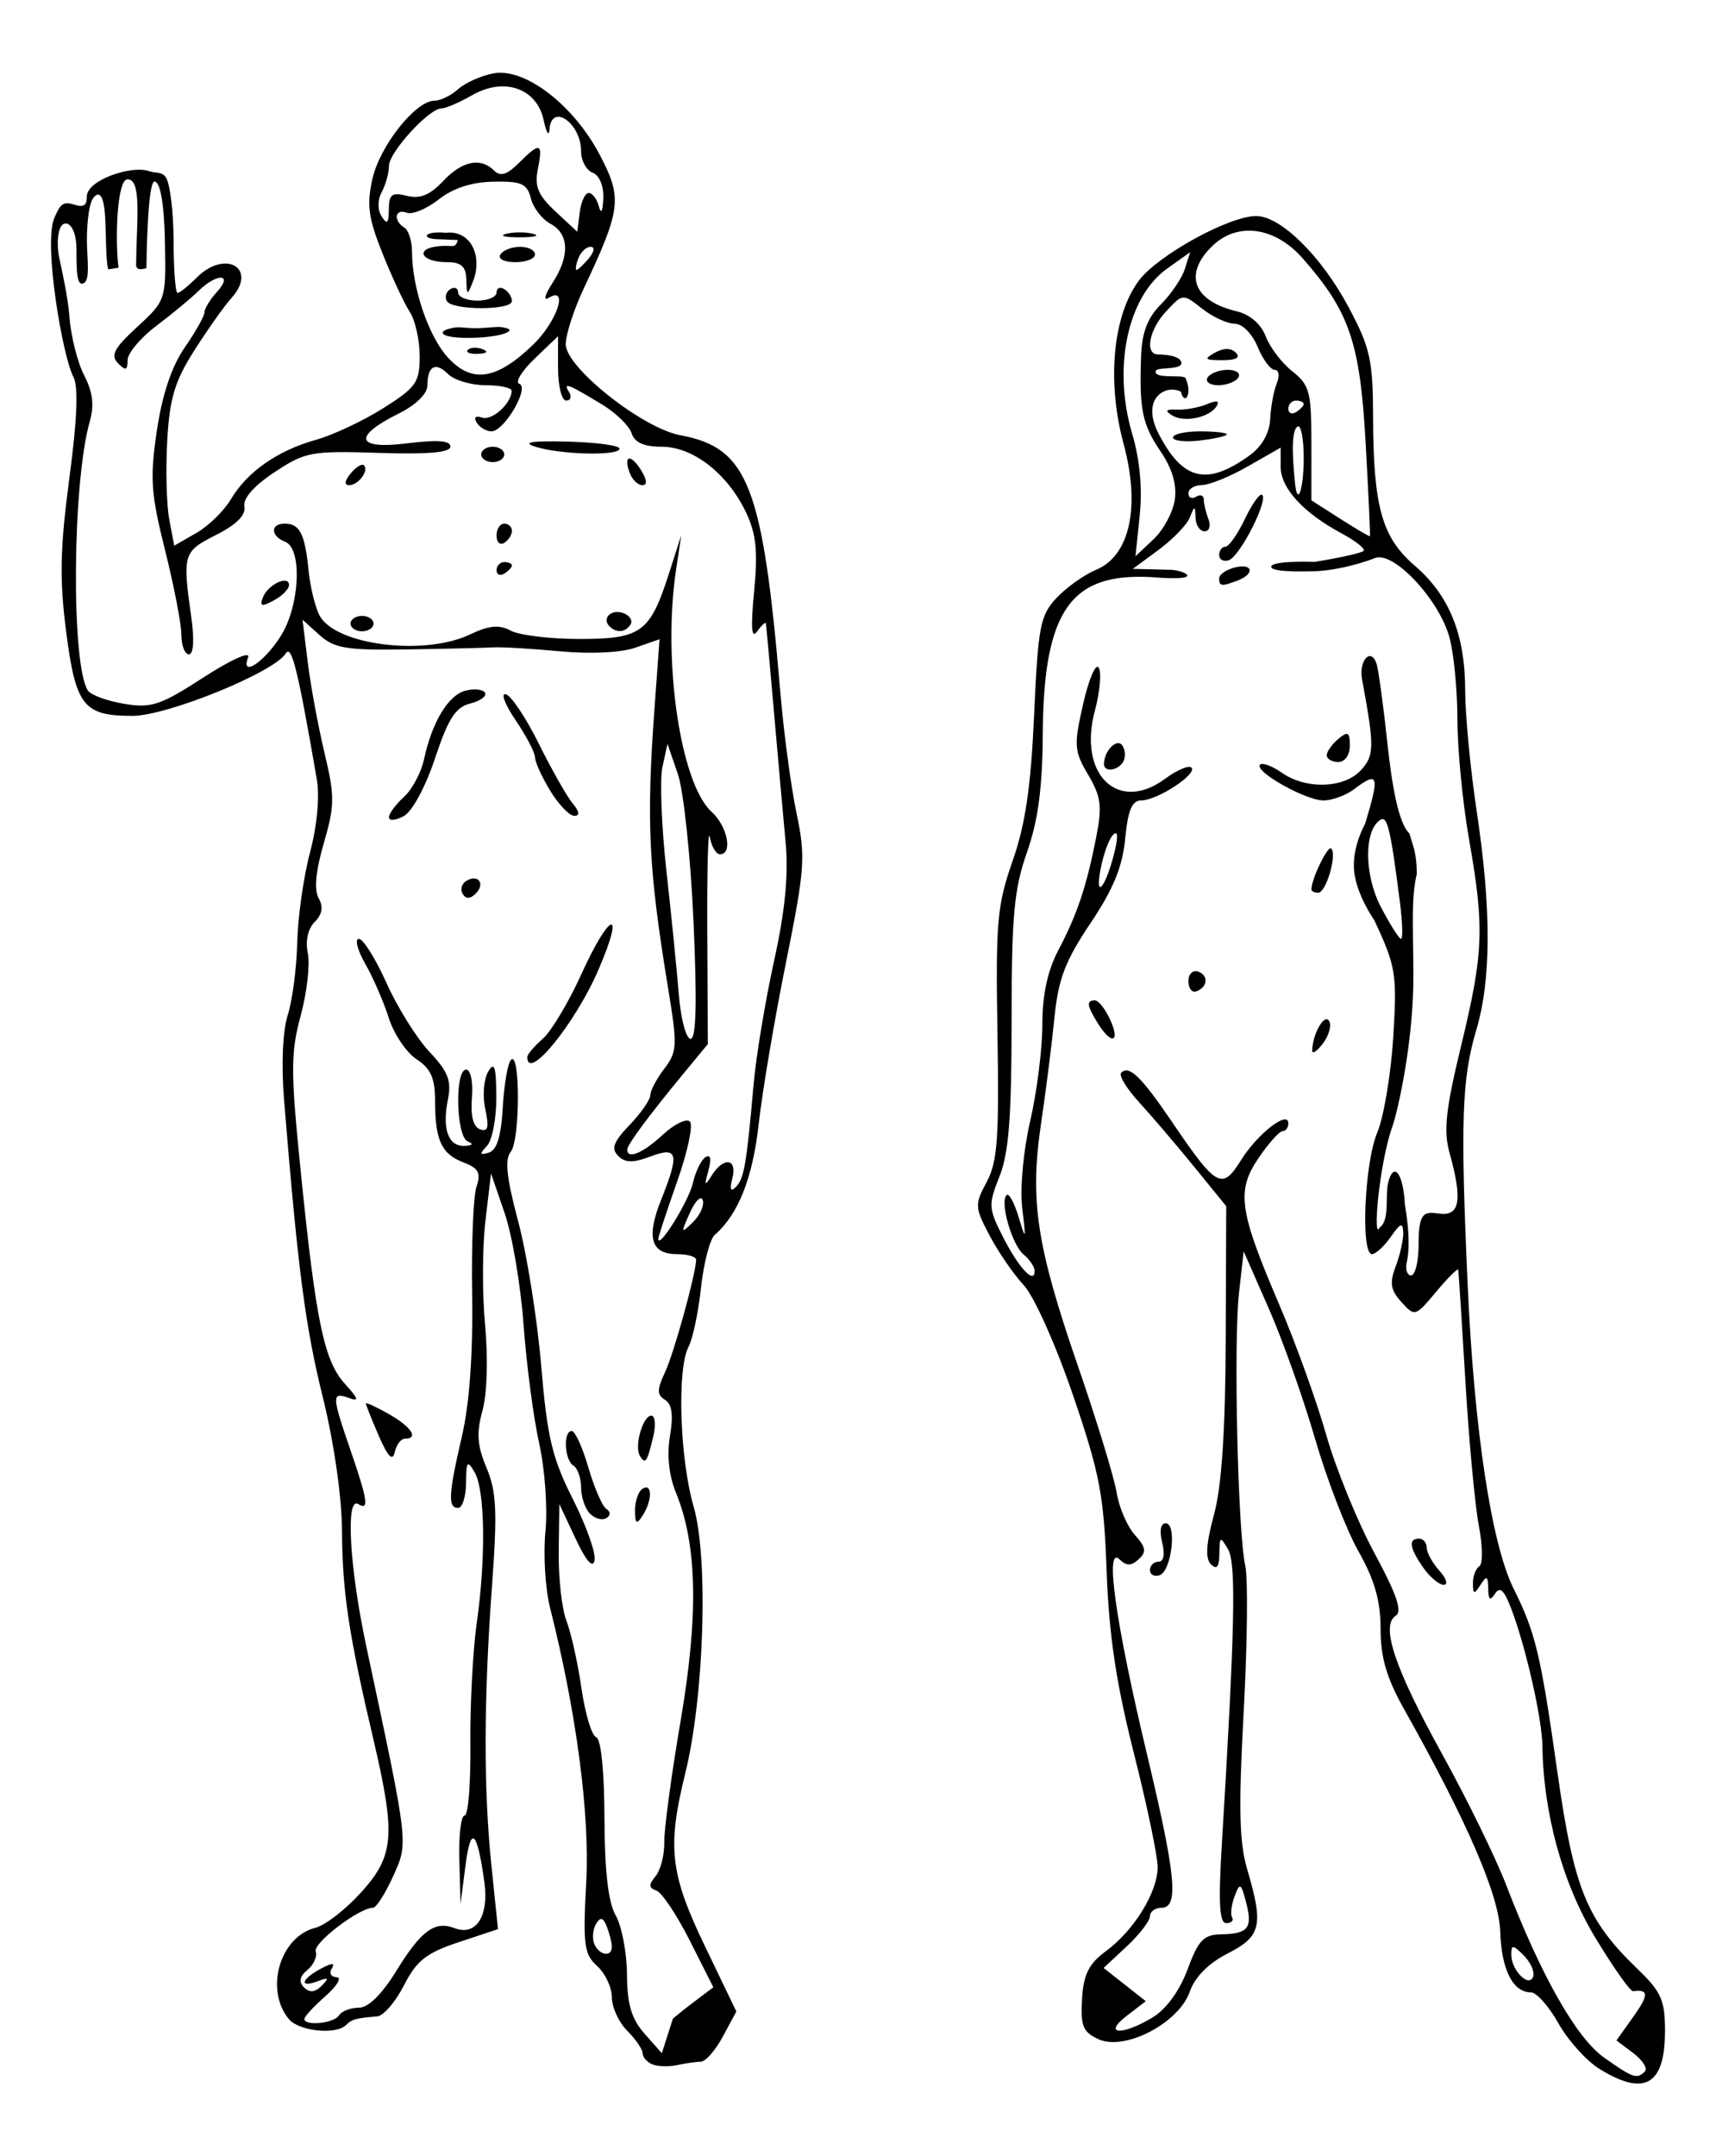
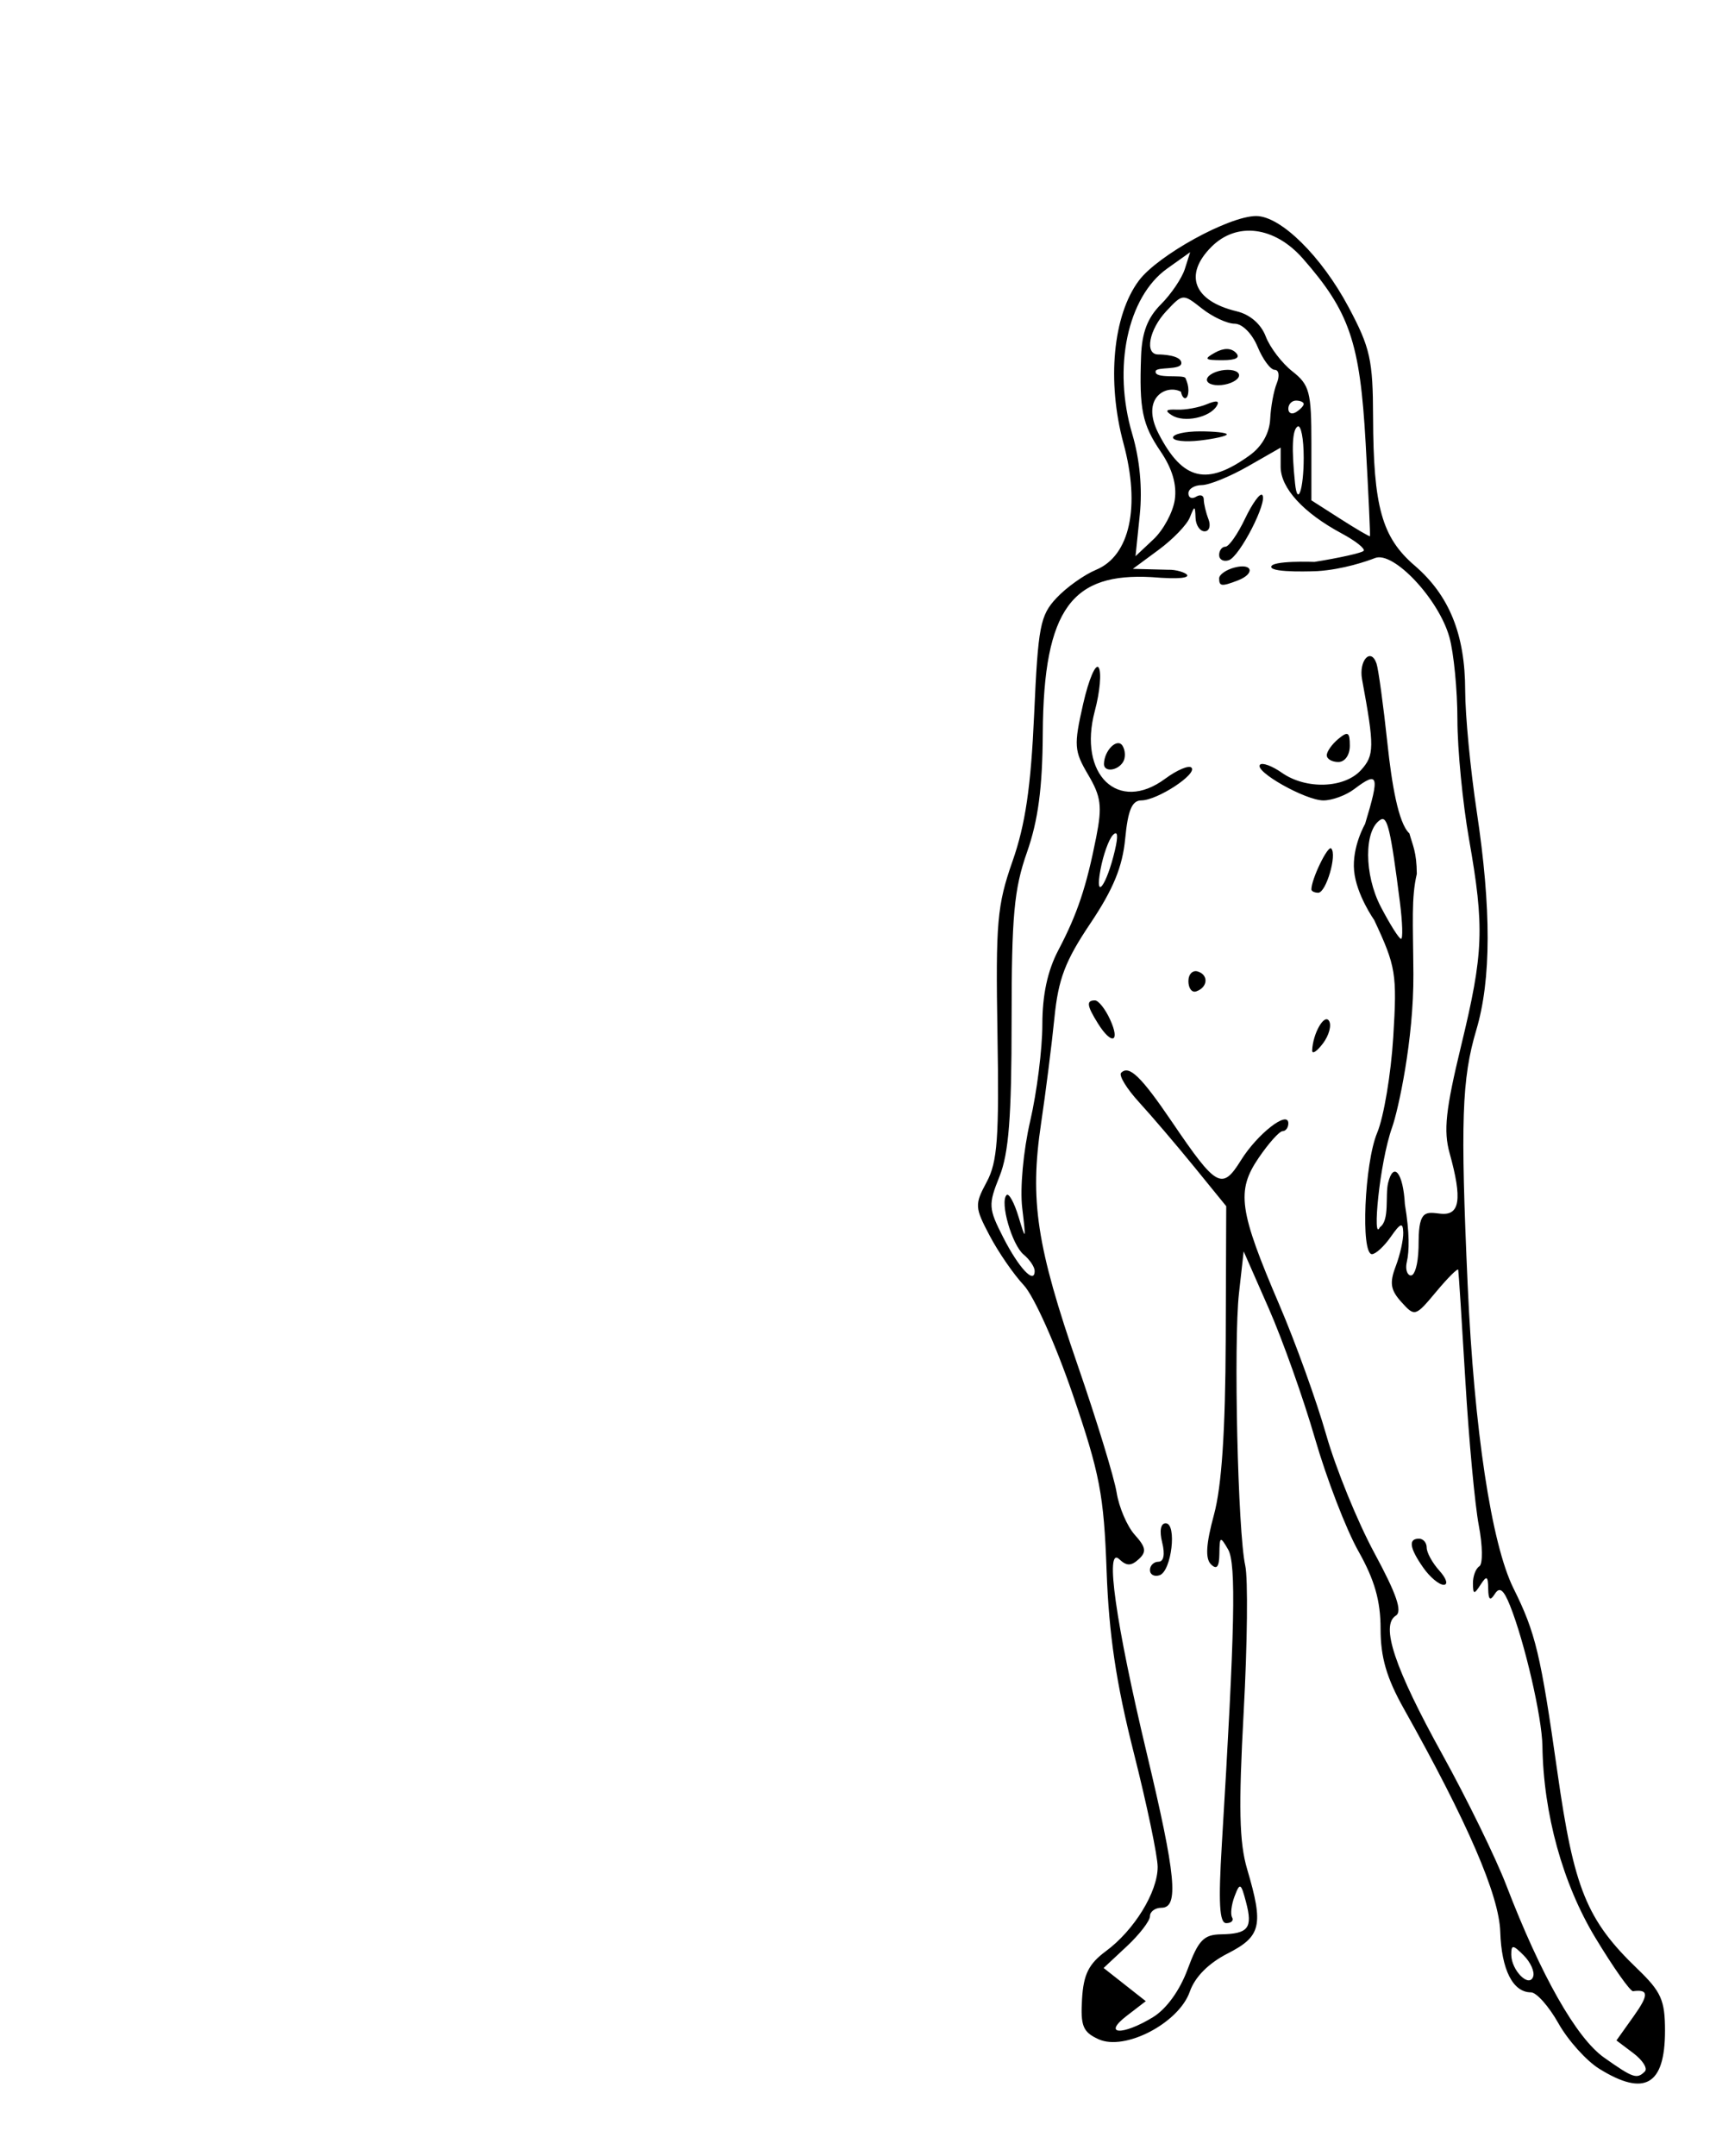
<svg xmlns="http://www.w3.org/2000/svg" version="1.0" x="0" y="0" width="687" height="863" id="svg3553">
  <defs id="defs3" />
  <g id="layer1">
    <g id="humans">
      <path d="M 640.262,827.969 C 635.094,824.763 627.735,816.568 623.908,809.759 C 620.08,802.949 615.13,797.377 612.906,797.377 C 605.69,797.377 601.11,788.342 600.628,773.152 C 600.163,758.506 587.554,729.338 562.022,683.852 C 555.123,671.559 552.714,663.296 552.714,651.912 C 552.714,640.673 550.332,632.329 543.828,620.793 C 538.94,612.124 531.132,591.875 526.476,575.794 C 521.82,559.714 513.485,536.266 507.955,523.688 L 497.901,500.818 L 496.028,517.533 C 493.818,537.257 495.566,613.303 498.534,626.574 C 499.67,631.652 499.389,657.965 497.911,685.047 C 495.816,723.412 496.126,737.347 499.315,748.137 C 505.946,770.576 504.927,774.968 491.503,781.816 C 483.829,785.732 478.386,791.214 476.337,797.091 C 471.951,809.671 450.344,820.941 439.812,816.142 C 433.552,813.29 432.553,810.868 433.189,800.095 C 433.773,790.183 435.863,785.983 442.743,780.897 C 454.087,772.51 463.466,757.255 463.466,747.191 C 463.466,742.838 459.152,722.228 453.879,701.391 C 446.85,673.614 443.956,654.237 443.034,628.773 C 441.926,598.18 440.311,589.759 429.477,558.093 C 422.645,538.127 413.924,518.677 409.861,514.346 C 405.837,510.058 399.701,501.157 396.225,494.566 C 390.217,483.172 390.158,482.11 395.036,473.023 C 399.331,465.02 400.031,455.388 399.335,413.851 C 398.586,369.126 399.182,362.305 405.386,344.607 C 410.503,330.007 412.715,314.979 414.015,285.983 C 415.603,250.585 416.43,246.283 422.992,239.298 C 426.968,235.067 434.088,230.003 438.815,228.045 C 452.373,222.429 456.638,202.765 449.786,177.454 C 443.063,152.616 445.561,126.187 455.943,112.309 C 463.541,102.153 492.048,86.465 502.904,86.465 C 512.734,86.465 529.038,102.536 539.918,122.949 C 548.567,139.176 549.645,144.017 549.71,166.912 C 549.813,202.819 553.243,215.078 566.341,226.338 C 580.246,238.293 586.563,253.913 586.586,276.405 C 586.595,286.192 588.673,307.928 591.202,324.707 C 597.089,363.769 597.035,392.021 591.033,412.232 C 585.223,431.797 584.651,448.693 587.58,514.244 C 590.165,572.121 597.083,617.897 605.937,635.719 C 614.78,653.521 616.792,661.946 623.517,709.338 C 630.13,755.945 635.218,768.435 655.55,787.979 C 665.076,797.136 666.583,800.521 666.583,812.753 C 666.583,834.522 658.425,839.238 640.262,827.969 z M 658.515,829.04 C 659.72,827.835 657.654,824.548 653.925,821.735 L 647.145,816.621 L 653.996,806.999 C 660.147,798.361 660.103,796.081 653.798,796.915 C 652.69,797.062 645.885,787.42 638.676,775.488 C 625.628,753.893 617.908,725.919 617.505,698.773 C 617.334,687.273 610.37,657.118 604.515,642.523 C 601.968,636.175 600.348,634.939 598.465,637.907 C 596.588,640.867 595.869,640.3 595.8,635.807 C 595.722,630.701 595.197,630.439 592.722,634.268 C 590.151,638.246 589.733,638.165 589.692,633.68 C 589.666,630.818 590.818,627.751 592.251,626.865 C 593.685,625.979 593.589,618.627 592.039,610.526 C 590.489,602.426 588.071,576.41 586.665,552.713 C 585.26,529.016 583.97,508.987 583.8,508.205 C 583.629,507.422 579.667,511.361 574.996,516.957 C 566.633,526.974 566.417,527.039 561.059,521.118 C 556.687,516.286 556.239,513.468 558.782,506.78 C 560.523,502.201 561.874,496.122 561.786,493.27 C 561.656,489.093 560.685,489.431 556.794,495.009 C 554.137,498.817 550.748,501.933 549.261,501.933 C 544.699,501.933 546.269,465.499 551.354,453.363 C 553.991,447.07 556.889,429.798 557.794,414.981 C 559.338,389.7 558.867,386.82 550.156,368.205 C 550.156,368.205 543.027,358.139 542.116,348.524 C 541.205,338.91 546.512,329.747 546.512,329.747 C 552.429,310.205 551.879,308.462 542.124,315.84 C 538.839,318.325 533.299,320.353 529.814,320.347 C 522.636,320.334 501.884,308.612 504.466,306.03 C 505.394,305.102 509.321,306.562 513.192,309.273 C 522.888,316.064 538.243,315.537 544.896,308.186 C 550.252,302.267 550.29,298.908 545.303,271.9 C 543.912,264.37 548.809,258.974 551.077,265.537 C 551.845,267.76 553.834,282.304 555.495,297.858 C 557.157,313.411 559.79,329.521 564.252,333.546 C 565.608,338.503 567.147,340.906 567.222,349.747 C 564.968,359.365 565.729,368.997 565.851,389.9 C 566.005,416.179 559.747,444.383 557.343,451.154 C 552.176,465.704 549.352,497.668 552.435,491.162 C 556.459,488.416 554.488,478.503 555.728,473.425 C 557.865,464.673 561.762,469.308 562.438,481.929 C 564.368,493.454 564.212,500.777 563.23,505.005 C 562.249,509.233 564.347,511.358 565.594,510.111 C 566.842,508.864 568,504.574 567.947,496.582 C 568.05,484.047 571.059,485.131 576.7,485.74 C 584.498,486.582 585.488,480.016 580.353,461.527 C 577.854,452.532 578.756,444.142 584.982,418.441 C 593.971,381.34 594.353,371.212 588.106,335.746 C 585.572,321.359 583.489,299.893 583.477,288.044 C 583.465,276.196 582.025,261.35 580.276,255.054 C 576.029,239.763 557.836,220.404 550.476,223.345 C 547.476,224.544 537.564,227.952 527.409,228.571 C 527.409,228.571 509.176,229.414 508.943,226.924 C 508.691,224.223 526.246,224.881 526.246,224.881 C 536.231,223.287 545.074,221.311 545.897,220.488 C 546.72,219.665 542.792,216.525 537.168,213.51 C 521.789,205.265 512.706,195.349 512.706,186.804 L 512.706,179.148 L 499.627,186.627 C 492.433,190.74 484.124,194.122 481.162,194.142 C 478.199,194.163 475.776,195.646 475.776,197.438 C 475.776,199.231 477.161,199.842 478.853,198.796 C 480.546,197.75 481.931,198.247 481.931,199.901 C 481.931,201.555 482.772,205.099 483.799,207.777 C 484.826,210.454 484.134,212.645 482.26,212.645 C 480.386,212.645 478.756,210.221 478.637,207.259 C 478.436,202.245 478.276,202.237 476.329,207.134 C 475.178,210.028 469.579,215.831 463.885,220.031 L 453.533,227.666 L 467.816,228.031 C 473.39,227.779 484.399,232.918 461.068,230.979 C 429.632,229.253 417.768,242.949 417.476,293.507 C 417.35,315.343 415.615,328.391 411.147,341.102 C 405.962,355.854 404.992,366.504 404.992,408.669 C 404.992,446.971 403.858,461.558 400.161,470.797 C 395.609,482.176 395.695,483.586 401.656,495.271 C 407.904,507.518 414.225,514.245 414.225,508.647 C 414.225,507.062 412.237,504.115 409.807,502.098 C 405.11,498.2 400.203,481.077 402.985,478.294 C 403.896,477.383 406.049,481.291 407.769,486.978 C 410.717,496.722 410.801,496.519 409.245,483.438 C 408.306,475.549 409.688,460.523 412.448,448.625 C 415.118,437.111 417.303,419.76 417.303,410.067 C 417.303,398.153 419.382,388.494 423.72,380.252 C 431.279,365.891 434.955,354.918 438.878,335.008 C 441.312,322.655 440.817,318.836 435.649,310.077 C 430.011,300.521 429.858,298.365 433.635,281.734 C 435.883,271.834 438.689,265.297 439.869,267.208 C 441.05,269.118 440.347,276.921 438.307,284.549 C 431.497,310.01 447.645,325.585 466.443,311.687 C 471.193,308.175 475.94,306.161 476.992,307.212 C 479.51,309.731 463.34,320.312 456.933,320.338 C 453.195,320.353 451.568,324.214 450.467,335.677 C 449.387,346.918 445.675,355.939 436.524,369.567 C 426.442,384.582 423.687,391.816 422.14,407.336 C 421.087,417.895 418.677,436.954 416.784,449.689 C 412.214,480.434 414.995,498.741 431.503,546.558 C 439.099,568.562 446.09,591.413 447.039,597.337 C 447.987,603.262 451.256,610.878 454.304,614.264 C 458.789,619.245 459.089,621.108 455.881,624.031 C 452.848,626.796 451.024,626.796 448.108,624.031 C 442.262,618.488 446.655,649.562 459.068,701.554 C 470.816,750.764 472.038,763.524 465.004,763.524 C 462.465,763.524 460.388,765.046 460.388,766.906 C 460.388,768.766 456.212,774.188 451.109,778.956 L 441.829,787.624 L 450.272,794.266 L 458.716,800.907 L 451.089,806.768 C 441.224,814.348 449.283,814.808 461.52,807.363 C 466.953,804.058 472.309,796.671 475.456,788.145 C 479.746,776.518 481.892,774.273 488.828,774.155 C 499.762,773.967 501.579,771.654 498.874,761.36 C 496.82,753.541 496.399,753.317 494.274,758.908 C 492.987,762.293 492.535,766.102 493.269,767.371 C 494.003,768.641 492.949,769.68 490.925,769.68 C 488.186,769.68 487.735,761.619 489.16,738.135 C 494.414,651.522 494.961,625.781 491.666,620.107 C 488.523,614.694 488.266,614.819 488.18,621.804 C 488.113,627.145 487.129,628.386 484.803,626.061 C 482.478,623.736 482.831,617.946 486.015,606.211 C 489.098,594.845 490.574,572.862 490.714,536.194 L 490.919,482.744 L 478.064,466.949 C 470.994,458.262 461.103,446.674 456.084,441.198 C 451.066,435.722 447.812,430.39 448.853,429.349 C 452.047,426.155 456.842,430.798 469.312,449.161 C 487.042,475.269 489.257,476.492 496.824,464.345 C 503.416,453.763 515.784,444.137 515.784,449.589 C 515.784,451.296 514.745,452.702 513.476,452.714 C 512.206,452.725 507.892,457.545 503.889,463.423 C 494.895,476.631 496.003,484.46 512.232,522.338 C 518.664,537.352 527.089,560.715 530.952,574.256 C 534.816,587.797 543.506,609.097 550.263,621.59 C 559.108,637.945 561.51,644.946 558.841,646.596 C 552.586,650.462 558.309,667.557 577.443,702.161 C 587.327,720.036 598.84,743.579 603.028,754.479 C 616.921,790.641 631.117,815.663 642.168,823.467 C 653.856,831.72 655.332,832.224 658.515,829.04 z M 569.815,627.428 C 564.282,619.528 563.733,615.803 568.102,615.803 C 569.795,615.803 571.18,617.425 571.18,619.407 C 571.18,621.39 573.472,625.544 576.273,628.64 C 579.074,631.735 579.845,634.268 577.986,634.268 C 576.127,634.268 572.45,631.19 569.815,627.428 z M 460.388,628.369 C 460.388,626.535 461.923,625.035 463.799,625.035 C 465.901,625.035 466.469,622.082 465.279,617.341 C 464.111,612.684 464.663,609.647 466.68,609.647 C 471.288,609.647 469.028,628.867 464.235,630.44 C 462.119,631.135 460.388,630.203 460.388,628.369 z M 525.331,420.379 C 525.591,413.608 530.204,405.552 532.081,408.589 C 533.165,410.343 532.063,414.406 529.632,417.617 C 527.201,420.829 525.266,422.071 525.331,420.379 z M 439.586,409.649 C 435.101,402.468 434.823,400.375 438.351,400.375 C 439.772,400.375 442.512,403.837 444.44,408.068 C 448.609,417.217 445.038,418.379 439.586,409.649 z M 475.776,392.681 C 475.776,389.86 477.507,388.129 479.623,388.834 C 483.98,390.286 483.501,395.235 478.853,396.784 C 477.161,397.348 475.776,395.502 475.776,392.681 z M 525.017,355.951 C 525.017,351.816 531.598,338.224 532.946,339.573 C 535.374,342 530.899,357.289 527.76,357.289 C 526.251,357.289 525.017,356.687 525.017,355.951 z M 441.97,305.74 C 442.082,300.269 447.345,295.14 449.414,298.487 C 450.571,300.361 450.663,303.278 449.617,304.971 C 447.398,308.56 441.901,309.114 441.97,305.74 z M 531.172,302.27 C 531.172,300.785 533.249,297.845 535.788,295.738 C 539.645,292.537 540.404,292.982 540.404,298.439 C 540.404,302.193 538.441,304.971 535.788,304.971 C 533.249,304.971 531.172,303.755 531.172,302.27 z M 488.086,231.469 C 488.086,229.974 490.856,228.026 494.241,227.141 C 501.509,225.24 502.594,229.608 495.528,232.319 C 489.068,234.798 488.086,234.686 488.086,231.469 z M 488.086,222.134 C 488.086,220.3 489.214,218.8 490.594,218.8 C 491.973,218.8 495.494,213.781 498.419,207.647 C 501.344,201.513 504.452,197.209 505.325,198.082 C 507.741,200.499 496.316,222.798 491.933,224.22 C 489.817,224.906 488.086,223.967 488.086,222.134 z M 610.006,782.567 C 605.702,778.263 605.033,778.221 605.033,782.254 C 605.033,788.576 612.234,795.778 613.815,791.036 C 614.455,789.113 612.742,785.302 610.006,782.567 z M 560.461,361.136 C 556.742,331.943 555.43,326.374 552.678,328.075 C 546.038,332.178 546.094,350.052 552.786,362.891 C 556.474,369.966 560.128,375.754 560.908,375.754 C 561.687,375.754 561.486,369.176 560.461,361.136 z M 446.342,340.363 C 447.744,334.402 447.461,332.221 445.542,334.207 C 443.908,335.9 441.673,342.132 440.574,348.056 C 438.19,360.921 443.022,354.474 446.342,340.363 z M 470.321,200.035 C 471.206,194.006 469.319,187.557 464.665,180.708 C 457.286,169.849 456.058,163.859 456.832,142.491 C 457.174,133.034 459.432,127.149 464.766,121.816 C 468.866,117.716 473.18,111.339 474.352,107.645 L 476.484,100.93 L 467.304,107.467 C 451.371,118.812 445.391,147.089 453.297,173.7 C 456.317,183.867 457.398,195.495 456.306,206.083 L 454.603,222.603 L 461.798,215.843 C 465.755,212.126 469.591,205.012 470.321,200.035 z M 546.731,177.253 C 544.483,137.066 540.293,124.767 521.601,103.477 C 510.294,90.599 495.133,88.651 485.008,98.776 C 473.766,110.018 477.858,120.47 495.119,124.596 C 500.433,125.866 504.846,129.681 506.729,134.633 C 508.399,139.027 513.197,145.321 517.391,148.62 C 524.281,154.04 525.017,156.817 525.017,177.431 L 525.017,200.245 L 536.557,207.622 C 542.905,211.68 548.255,214.816 548.447,214.591 C 548.639,214.367 547.867,197.565 546.731,177.253 z M 521.939,183.226 C 521.939,175.509 520.835,169.878 519.485,170.712 C 517.354,172.03 517.021,179.421 518.465,193.41 C 519.462,203.08 521.939,195.82 521.939,183.226 z M 500.396,182.168 C 505.255,178.644 508.249,173.309 508.52,167.688 C 508.757,162.793 509.944,156.364 511.158,153.402 C 512.379,150.422 512.01,148.016 510.331,148.016 C 508.663,148.016 505.577,143.862 503.474,138.784 C 501.292,133.517 497.344,129.551 494.283,129.551 C 491.331,129.551 485.46,126.833 481.236,123.51 C 473.561,117.472 473.553,117.473 466.972,124.478 C 460.017,131.882 458.13,141.861 463.686,141.861 C 464.967,141.861 473.097,142.091 472.946,145.393 C 472.817,148.22 463.089,146.722 462.672,148.515 C 461.888,151.894 473.875,149.713 474.608,151.332 C 475.341,152.951 475.776,154.596 475.776,156.106 C 475.776,160.346 473.471,160.314 472.801,156.787 C 466.923,153.619 456.444,159.253 463.861,173.608 C 473.548,192.358 483.219,194.623 500.396,182.168 z M 469.621,175.096 C 469.621,173.743 474.468,172.637 480.392,172.637 C 486.316,172.637 491.164,173.177 491.164,173.839 C 491.164,174.5 486.316,175.607 480.392,176.298 C 474.468,176.99 469.621,176.449 469.621,175.096 z M 469.231,166.24 C 466.191,164.362 466.716,163.75 471.198,163.951 C 474.562,164.102 479.965,163.113 483.205,161.753 C 487.069,160.131 488.409,160.392 487.1,162.509 C 484.244,167.131 474.099,169.249 469.231,166.24 z M 483.47,151.094 C 484.516,149.401 488.142,148.016 491.527,148.016 C 494.912,148.016 496.826,149.401 495.78,151.094 C 494.734,152.786 491.108,154.171 487.723,154.171 C 484.337,154.171 482.424,152.786 483.47,151.094 z M 486.375,141.157 C 489.885,139.194 492.805,139.194 494.769,141.157 C 496.732,143.121 494.86,144.169 489.387,144.169 C 482.299,144.169 481.83,143.701 486.375,141.157 z M 521.939,161.683 C 521.939,160.937 520.554,160.326 518.861,160.326 C 517.169,160.326 515.784,161.793 515.784,163.586 C 515.784,165.378 517.169,165.989 518.861,164.943 C 520.554,163.897 521.939,162.43 521.939,161.683 z " style="fill:#000000;fill-opacity:1;fill-rule:nonzero" id="woman" />
-       <path d="M 261.117,826.187 C 259.001,825.293 257.27,823.293 257.27,821.741 C 257.27,820.19 254.501,816.15 251.115,812.765 C 247.73,809.38 244.96,803.362 244.96,799.393 C 244.96,795.424 242.308,789.776 239.066,786.842 C 233.837,782.11 233.343,778.326 234.693,753.282 C 236.159,726.058 230.781,685.258 220.222,643.5 C 218.296,635.883 217.459,622.142 218.362,612.963 C 219.277,603.672 218.161,587.984 215.844,577.571 C 213.556,567.284 210.752,545.983 209.613,530.234 C 208.473,514.485 205.076,494.404 202.062,485.61 L 196.583,469.619 L 194.332,488.665 C 193.094,499.14 193.038,517.919 194.207,530.395 C 195.448,543.633 195.012,557.863 193.16,564.568 C 190.678,573.558 191.032,578.539 194.789,587.466 C 198.769,596.926 199.148,604.925 197.002,634.268 C 193.633,680.351 193.562,716.013 196.779,747.024 L 199.377,772.07 L 183.623,777.303 C 170.654,781.61 166.782,784.664 161.727,794.573 C 158.35,801.193 153.537,806.783 151.033,806.995 C 142.39,807.725 140.828,808.157 138.529,810.457 C 134.502,814.484 119.686,812.947 115.65,808.084 C 105.893,796.328 112.043,775.115 126.242,771.552 C 130.168,770.567 138.404,764.199 144.546,757.401 C 157.87,742.652 158.509,734.568 149.413,695.819 C 139.572,653.899 137.074,637.282 136.923,612.725 C 136.839,598.961 133.705,577.22 129.16,558.868 C 122.217,530.829 119.211,507.72 113.714,440.118 C 112.576,426.124 113.168,412.562 115.192,406.265 C 117.048,400.486 118.758,387.449 118.991,377.293 C 119.224,367.137 121.531,350.865 124.119,341.133 C 126.947,330.496 128.03,318.834 126.834,311.896 C 119.245,267.896 116.73,257.735 114.372,261.55 C 109.71,269.093 66.91,286.506 53.032,286.506 C 33.411,286.506 30.302,282.545 26.465,252.653 C 23.786,231.786 24.048,219.41 27.758,191.482 C 30.937,167.552 31.442,154.662 29.353,150.758 C 25.132,142.873 17.26,97.447 21.766,87.198 C 24.052,81.997 25.027,80.419 29.635,81.882 C 33.81,83.207 34.754,81.909 34.754,78.738 C 34.754,71.924 52.713,66.222 59.23,68.383 C 62.604,69.502 64.822,68.539 66.463,71.078 C 68.104,73.617 69.467,85.042 69.493,96.467 C 69.519,107.893 70.233,117.241 71.079,117.241 C 71.925,117.241 75.388,114.471 78.773,111.086 C 90.236,99.623 103.377,107.422 92.631,119.311 C 89.835,122.404 83.179,131.794 77.84,140.178 C 69.963,152.547 67.909,159.363 66.951,176.32 C 66.302,187.814 66.664,201.983 67.757,207.807 L 69.744,218.397 L 78.609,213.309 C 83.484,210.511 89.71,204.436 92.443,199.809 C 98.916,188.851 111.214,180.262 126.503,176.021 C 133.258,174.148 145.363,168.462 153.403,163.387 C 166.632,155.037 168.022,153.056 168.022,142.54 C 168.022,136.149 166.239,128.189 164.061,124.85 C 161.883,121.511 156.985,111.013 153.176,101.52 C 147.477,87.313 146.755,82.021 149.095,71.606 C 152.069,58.369 166.399,40.302 173.924,40.302 C 176.336,40.302 180.586,38.241 183.369,35.722 C 186.152,33.204 192.493,30.35 197.46,29.381 C 210.029,26.93 229.648,41.951 240.176,62.084 C 249.205,79.353 248.679,83.674 233.667,115.537 C 229.722,123.909 226.495,133.93 226.495,137.804 C 226.495,147.045 257.135,171.357 272.335,174.177 C 299.524,179.22 305.379,194.278 312.421,277.273 C 313.785,293.353 316.698,315.047 318.895,325.482 C 322.577,342.979 322.244,347.644 314.609,385.494 C 310.056,408.066 305.165,437.044 303.739,449.89 C 301.343,471.47 295.579,486.001 286.145,494.24 C 284.207,495.932 281.735,505.426 280.652,515.337 C 279.569,525.247 277.328,535.889 275.671,538.985 C 270.978,547.754 272.124,583.783 277.707,602.987 C 283.667,623.489 281.924,678.997 274.356,709.668 C 267.045,739.296 268.246,749.869 282.213,778.893 L 294.793,805.032 L 289.396,815.054 C 286.428,820.566 282.486,825.094 280.637,825.117 C 278.787,825.14 274.505,825.756 271.119,826.485 C 267.734,827.214 263.233,827.08 261.117,826.187 z M 278.432,800.743 L 285.585,795.347 L 276.147,776.649 C 270.955,766.365 264.931,757.353 262.758,756.622 C 259.684,755.587 259.62,754.31 262.47,750.855 C 264.483,748.414 266.045,742.303 265.942,737.275 C 265.839,732.247 268.79,710.354 272.5,688.625 C 279.729,646.285 279.146,618.221 270.605,597.378 C 267.787,590.5 266.934,582.352 268.229,574.685 C 269.637,566.35 269.035,561.972 266.243,560.246 C 262.956,558.214 262.963,556.212 266.285,549.086 C 269.842,541.456 278.405,510.537 278.704,504.242 C 278.764,502.972 275.307,501.933 271.023,501.933 C 260.617,501.933 258.649,495.276 264.633,480.322 C 272.123,461.602 271.416,458.69 260.391,462.851 C 253.41,465.486 250.308,465.427 247.485,462.604 C 244.583,459.702 245.584,456.995 252.059,450.237 C 256.618,445.478 260.348,440.116 260.348,438.321 C 260.348,436.526 262.871,431.755 265.954,427.718 C 271.13,420.942 271.25,418.488 267.517,395.758 C 259.6,347.547 258.703,328.881 262.084,282.709 L 264.053,255.832 L 254.367,259.208 C 248.595,261.22 236.345,261.804 224.047,260.652 C 212.699,259.59 200.644,258.889 197.258,259.096 C 193.873,259.303 178.436,259.669 162.953,259.909 C 138.76,260.285 133.841,259.481 127.959,254.191 L 121.114,248.036 L 123.195,264.963 C 124.34,274.272 127.357,290.607 129.901,301.262 C 134.064,318.702 134.036,322.318 129.622,337.502 C 126.391,348.616 125.691,356.106 127.569,359.462 C 129.525,362.958 129.026,365.949 125.978,368.997 C 123.258,371.717 122.196,376.57 123.237,381.521 C 124.172,385.966 122.882,397.22 120.37,406.53 C 116.322,421.53 116.334,428.709 120.477,469.619 C 126.502,529.115 129.763,544.693 138.119,553.886 C 143.612,559.931 143.892,561.016 139.554,559.457 C 132.753,557.014 132.811,558.574 140.324,580.411 C 147.251,600.545 147.845,604.7 143.401,601.954 C 138.29,598.794 139.916,627.361 146.643,658.888 C 163.773,739.175 163.549,737.247 157.348,750.998 C 154.241,757.888 150.621,763.524 149.302,763.524 C 143.797,763.524 125.273,777.662 126.411,780.995 C 127.091,782.987 125.594,786.322 123.084,788.405 C 119.918,791.033 119.503,793.175 121.728,795.4 C 123.954,797.626 126.114,797.422 128.783,794.733 C 131.867,791.626 131.562,791.264 127.244,792.908 C 119.683,795.787 120.518,792.157 128.385,787.946 C 132.972,785.491 134.29,785.459 132.82,787.838 C 131.669,789.699 132.541,791.266 134.756,791.32 C 136.972,791.373 134.977,794.769 130.322,798.866 C 125.667,802.963 121.859,807.074 121.859,808.001 C 121.859,810.987 133.74,809.794 135.707,806.61 C 136.754,804.917 140.31,803.533 143.611,803.533 C 147.484,803.533 152.908,798.179 158.898,788.443 C 168.597,772.68 174.103,768.664 181.91,771.659 C 190.605,774.996 195.825,766.946 193.903,753.163 C 191.011,732.432 188.473,730.222 186.361,746.598 L 184.376,761.986 L 183.893,744.29 C 183.627,734.557 184.58,726.594 186.012,726.594 C 187.443,726.594 188.482,713.784 188.32,698.127 C 188.158,682.47 189.3,660.658 190.857,649.655 C 194.571,623.416 194.197,596.436 190.018,589.245 C 187.11,584.239 186.662,584.793 186.58,593.49 C 186.529,598.991 185.102,603.492 183.409,603.492 C 179.235,603.492 179.525,598.12 184.963,574.673 C 187.949,561.796 189.389,541.78 189.018,518.317 C 188.701,498.304 189.48,478.815 190.748,475.007 C 192.612,469.415 191.619,467.539 185.574,465.241 C 176.73,461.878 174.177,456.332 174.177,440.485 C 174.177,431.512 172.445,427.646 166.758,423.919 C 162.677,421.245 157.678,413.815 155.648,407.408 C 153.619,401.001 149.387,391.257 146.245,385.756 C 143.102,380.255 141.946,375.754 143.675,375.754 C 145.405,375.754 150.39,383.717 154.753,393.45 C 159.117,403.183 166.847,415.563 171.932,420.961 C 179.467,428.961 180.829,432.51 179.299,440.162 C 176.944,451.937 179.499,458.92 186.047,458.605 C 189.24,458.451 189.686,457.79 187.256,456.81 C 182.579,454.922 181.984,428.072 186.62,428.072 C 188.427,428.072 189.436,432.976 188.928,439.289 C 188.339,446.617 189.472,451.011 192.197,451.964 C 195.389,453.08 195.88,451.196 194.287,443.942 C 193.142,438.729 193.646,431.986 195.407,428.959 C 197.935,424.616 198.63,426.731 198.703,438.998 C 198.755,447.546 197.066,456.374 194.95,458.617 C 191.846,461.908 191.994,462.425 195.72,461.299 C 198.917,460.332 200.627,454.773 201.282,443.218 C 201.802,434.042 203.287,425.464 204.583,424.156 C 208.328,420.374 208.233,456.434 204.485,460.949 C 201.995,463.95 202.777,471.277 207.463,488.861 C 210.958,501.975 215.099,527.957 216.667,546.599 C 219.075,575.242 221.038,583.507 229.336,599.947 C 234.737,610.646 238.654,621.707 238.041,624.526 C 237.321,627.836 234.625,624.745 230.431,615.803 L 223.936,601.954 L 223.677,620.988 C 223.534,631.457 224.93,643.921 226.778,648.686 C 228.626,653.451 231.337,665.639 232.802,675.771 C 234.267,685.903 236.909,694.674 238.674,695.262 C 240.61,695.907 241.926,708.74 241.992,727.62 C 242.066,748.926 243.504,761.363 246.499,766.602 C 248.918,770.834 250.946,781.449 251.006,790.192 C 251.089,802.202 252.808,808 258.04,813.914 L 264.964,821.741 L 269.381,807.949 C 269.381,807.949 271.282,806.135 278.432,800.743 z M 236.22,605.832 C 234.257,603.868 232.65,599.158 232.65,595.365 C 232.65,591.571 231.265,587.612 229.572,586.566 C 225.954,584.33 225.391,572.717 228.901,572.717 C 230.224,572.717 233.22,579.295 235.559,587.335 C 237.899,595.375 241.119,602.819 242.715,603.877 C 244.531,605.081 244.527,606.474 242.704,607.601 C 241.101,608.591 238.184,607.795 236.22,605.832 z M 254.24,604.443 C 254.214,600.735 255.578,596.845 257.27,595.798 C 261.189,593.377 261.189,600.507 257.27,606.57 C 254.845,610.323 254.278,609.925 254.24,604.443 z M 151.652,574.649 C 148.807,568.095 146.479,562.274 146.479,561.713 C 146.479,561.152 150.625,563.052 155.692,565.936 C 164.704,571.064 167.775,575.794 162.092,575.794 C 160.524,575.794 158.697,578.218 158.032,581.18 C 157.179,584.985 155.305,583.067 151.652,574.649 z M 256.188,582.688 C 253.85,578.905 257.353,566.562 260.765,566.562 C 262.293,566.562 262.629,570.37 261.512,575.025 C 259.056,585.265 258.381,586.236 256.188,582.688 z M 211.107,423.048 C 211.107,421.977 213.883,418.693 217.275,415.751 C 220.668,412.809 227.606,401.221 232.694,390 C 244.23,364.556 250.504,362.816 239.601,388.084 C 230.281,409.684 211.107,433.212 211.107,423.048 z M 185.245,357.77 C 184.18,356.047 184.809,353.71 186.641,352.577 C 191.373,349.653 194.426,353.658 190.476,357.608 C 188.266,359.819 186.544,359.872 185.245,357.77 z M 155.712,327.099 C 155.712,325.609 158.403,321.954 161.692,318.978 C 164.981,316.001 168.611,309.208 169.757,303.882 C 172.971,288.944 179.454,278.22 186.361,276.414 C 189.812,275.512 193.32,275.88 194.156,277.234 C 194.993,278.587 192.338,280.532 188.257,281.556 C 182.384,283.03 179.446,287.597 174.168,303.459 C 170.316,315.034 165.009,324.832 161.605,326.653 C 158.364,328.388 155.712,328.589 155.712,327.099 z M 220.306,316.512 C 216.952,311.01 214.203,304.972 214.196,303.092 C 214.19,301.212 210.675,294.503 206.386,288.182 C 202.096,281.862 200.365,277.214 202.539,277.856 C 204.713,278.497 210.662,287.436 215.759,297.721 C 220.857,308.006 226.912,318.692 229.215,321.467 C 232.009,324.833 232.239,326.514 229.904,326.514 C 227.979,326.514 223.66,322.013 220.306,316.512 z M 244.96,779.164 C 244.96,777.61 244.075,774.031 242.993,771.212 C 241.527,767.392 240.424,767.061 238.662,769.912 C 237.361,772.016 237.01,775.594 237.88,777.864 C 239.667,782.521 244.96,783.493 244.96,779.164 z M 43.344,107.815 C 42.306,104.358 42.534,94.386 42.061,86.469 C 41.61,78.914 39.908,75.769 37.253,79.377 C 35.385,81.916 34.488,91.994 34.88,99.491 C 35.325,107.995 35.59,112.657 33.263,113.433 C 30.741,114.273 30.621,108.68 30.621,100.061 C 30.621,91.568 27.514,88.356 25.257,89.751 C 23.215,91.013 22.509,97.32 23.715,103.123 C 24.816,108.418 27.224,118.963 27.791,126.709 C 28.359,134.456 31.01,145.025 33.684,150.195 C 37.15,156.898 37.798,162.199 35.942,168.67 C 28.965,192.999 28.427,265.71 35.146,276.313 C 36.29,278.119 42.792,280.526 49.596,281.663 C 60.608,283.502 64.113,282.341 81.544,271.075 C 92.525,263.977 100.339,260.464 99.337,263.074 C 96.111,271.48 105.997,264.916 112.564,254.292 C 120.08,242.13 121.048,219.476 114.165,216.835 C 108.279,214.576 108.154,209.567 113.983,209.567 C 119.989,209.567 122.064,213.604 123.505,228.088 C 124.176,234.834 126.174,243.06 127.944,246.368 C 134.27,258.187 169.742,262.661 188.09,253.955 C 195.833,250.28 199.821,249.906 204.51,252.416 C 207.916,254.239 220.273,255.73 231.971,255.73 C 256.72,255.73 260.226,253.171 267.807,229.571 L 272.75,214.183 L 270.662,228.032 C 265.174,264.427 272.4,313.6 284.897,324.91 C 291.235,330.646 293.463,341.901 288.26,341.901 C 286.685,341.901 284.84,338.785 284.161,334.977 C 283.481,331.168 283.028,348.261 283.153,372.961 L 283.38,417.87 L 274.172,429.013 C 259.791,446.417 251.115,458.116 251.115,460.104 C 251.115,464.135 257.411,461.501 265.341,454.152 C 269.955,449.876 274.846,447.494 276.21,448.859 C 277.575,450.223 275.286,460.992 271.123,472.79 C 266.961,484.587 263.557,494.932 263.559,495.778 C 263.569,500.323 275.793,480.644 277.395,473.502 C 278.436,468.866 280.713,464.192 282.457,463.114 C 284.484,461.862 284.9,463.793 283.612,468.464 C 281.907,474.648 282.117,474.945 284.974,470.389 C 289.721,462.82 295.275,463.639 293.193,471.601 C 292.031,476.045 292.483,477.184 294.577,475.091 C 297.882,471.785 298.853,466.182 301.713,433.897 C 302.704,422.712 306.38,400.554 309.883,384.656 C 314.31,364.559 315.726,350.123 314.531,337.285 C 313.586,327.129 311.482,303.586 309.856,284.967 C 308.23,266.348 306.792,250.421 306.659,249.575 C 306.526,248.729 304.96,250.114 303.179,252.653 C 300.852,255.971 300.496,251.476 301.914,236.668 C 303.452,220.61 302.738,213.647 298.676,205.088 C 291.323,189.593 277.464,178.792 264.935,178.792 C 257.813,178.792 254.068,177.12 252.869,173.406 C 251.913,170.444 246.627,165.284 241.121,161.94 C 227.436,153.627 225.289,152.807 227.787,156.85 C 228.969,158.762 228.469,160.326 226.677,160.326 C 224.884,160.326 223.417,154.528 223.417,147.44 L 223.417,134.554 L 214.035,143.543 C 208.874,148.487 206.113,153.019 207.899,153.615 C 212.156,155.034 201.863,172.637 196.776,172.637 C 194.702,172.637 192.038,171.072 190.856,169.16 C 189.551,167.047 190.385,166.248 192.983,167.122 C 196.988,168.469 204.637,161.612 204.854,156.479 C 204.908,155.21 200.204,154.171 194.401,154.171 C 188.597,154.171 181.838,152.16 179.379,149.702 C 174.319,144.642 171.099,146.481 171.099,154.431 C 171.099,157.575 166.361,162.169 159.726,165.459 C 141.02,174.734 142.467,180.002 163.014,177.435 C 175.066,175.929 180.332,176.323 180.332,178.731 C 180.332,181.111 171.386,181.901 151.659,181.261 C 124.628,180.384 122.239,180.825 109.92,188.965 C 101.662,194.421 97.217,199.488 97.841,202.732 C 98.496,206.132 94.667,209.969 86.493,214.101 C 73.286,220.779 73.025,221.654 76.609,247.267 C 77.854,256.161 77.473,261.885 75.637,261.885 C 73.976,261.885 72.618,258.373 72.618,254.08 C 72.618,249.787 69.68,234.56 66.089,220.242 C 60.4,197.562 59.978,191.394 62.805,172.346 C 64.953,157.87 68.719,146.629 73.95,139.082 C 78.295,132.811 81.851,126.48 81.851,125.012 C 81.851,123.543 84.142,119.809 86.944,116.714 C 93.538,109.428 86.838,109.211 79.441,116.471 C 76.423,119.434 68.806,125.736 62.514,130.477 C 56.223,135.218 51.075,141.381 51.075,144.172 C 51.075,148.255 50.323,148.487 47.228,145.357 C 44.143,142.237 45.666,139.366 54.922,130.851 C 66.326,120.362 66.458,119.971 66.039,97.965 C 66.039,97.965 65.967,73.453 61.966,72.653 C 58.926,72.045 58.621,107.357 58.621,107.357 C 56.394,107.959 54.474,108.103 54.493,105.901 C 54.631,88.894 56.925,71.718 51.061,71.76 C 46.753,71.791 46.024,96.346 47.467,107.155 M 140.324,249.575 C 140.324,247.882 142.401,246.498 144.94,246.498 C 147.479,246.498 149.556,247.882 149.556,249.575 C 149.556,251.268 147.479,252.653 144.94,252.653 C 142.401,252.653 140.324,251.268 140.324,249.575 z M 244.018,250.685 C 240.741,247.408 244.848,243.57 249.657,245.416 C 252.132,246.365 253.391,248.382 252.455,249.898 C 250.46,253.125 246.8,253.467 244.018,250.685 z M 105.239,239.113 C 107.226,233.936 115.703,229.936 115.703,234.176 C 115.703,235.756 112.965,238.514 109.618,240.305 C 104.736,242.918 103.87,242.682 105.239,239.113 z M 198.797,228.214 C 198.797,226.421 200.182,224.955 201.875,224.955 C 203.567,224.955 204.952,225.565 204.952,226.312 C 204.952,227.058 203.567,228.525 201.875,229.571 C 200.182,230.617 198.797,230.006 198.797,228.214 z M 198.797,214.365 C 198.797,211.726 200.182,209.567 201.875,209.567 C 203.567,209.567 204.952,210.87 204.952,212.463 C 204.952,214.056 203.567,216.215 201.875,217.261 C 200.182,218.307 198.797,217.004 198.797,214.365 z M 140.386,189.489 C 142.527,186.909 144.912,185.432 145.687,186.206 C 147.821,188.341 143.485,194.179 139.765,194.179 C 137.725,194.179 137.958,192.413 140.386,189.489 z M 252.177,189.43 C 249.407,182.212 252.397,181.365 256.644,188.164 C 259.021,191.971 259.225,194.179 257.2,194.179 C 255.44,194.179 253.18,192.042 252.177,189.43 z M 192.642,181.869 C 192.642,180.176 194.719,178.792 197.258,178.792 C 199.797,178.792 201.875,180.176 201.875,181.869 C 201.875,183.562 199.797,184.947 197.258,184.947 C 194.719,184.947 192.642,183.562 192.642,181.869 z M 214.185,178.74 C 208.855,176.997 212.873,176.382 227.264,176.739 C 238.688,177.021 248.036,178.291 248.037,179.561 C 248.038,182.564 224.106,181.984 214.185,178.74 z M 281.362,480.344 C 280.679,478.293 278.342,480.581 276.17,485.427 C 272.473,493.677 272.552,493.915 277.413,489.156 C 280.269,486.36 282.046,482.395 281.362,480.344 z M 277.646,368.83 C 276.492,343.017 273.677,316.459 271.389,309.813 L 267.231,297.729 L 265.216,306.903 C 264.108,311.948 264.807,330.542 266.77,348.223 C 268.733,365.904 270.984,388.334 271.772,398.066 C 272.56,407.799 274.676,415.762 276.474,415.762 C 278.73,415.762 279.093,401.218 277.646,368.83 z M 213.415,137.967 C 223.071,128.677 227.849,114.146 219.57,119.248 C 217.455,120.552 218.147,117.913 221.109,113.383 C 228.204,102.534 227.929,93.604 220.376,89.562 C 217.011,87.761 213.477,83.177 212.522,79.374 C 211.047,73.496 208.807,72.498 197.576,72.709 C 188.854,72.873 181.397,75.291 175.633,79.825 C 170.83,83.603 165.076,85.993 162.845,85.137 C 158.128,83.327 157.315,88.269 161.867,91.082 C 163.559,92.128 164.944,96.443 164.944,100.672 C 164.944,115.19 171.6,134.77 179.391,143.173 C 189.019,153.555 198.763,152.064 213.415,137.967 z M 187.32,140.002 C 188.343,138.979 190.997,138.87 193.219,139.759 C 195.674,140.741 194.945,141.47 191.36,141.618 C 188.115,141.752 186.298,141.024 187.32,140.002 z M 177.254,133.148 C 177.254,132.379 178.87,131.68 181.473,131.173 C 184.076,130.666 186.465,131.353 190.415,131.353 C 194.364,131.353 198.919,130.589 201.141,130.97 C 203.363,131.351 204.452,131.878 203.873,132.456 C 202.251,134.079 195.596,135.042 189.347,135.204 C 183.098,135.367 177.254,134.728 177.254,133.148 z M 178.924,120.531 C 177.951,118.955 178.561,116.796 180.282,115.733 C 182.002,114.67 183.409,115.267 183.409,117.059 C 183.409,118.852 186.872,120.318 191.103,120.318 C 195.335,120.318 198.797,118.852 198.797,117.059 C 198.797,115.267 200.182,114.656 201.875,115.702 C 203.567,116.748 204.952,118.907 204.952,120.5 C 204.952,124.258 181.246,124.287 178.924,120.531 z M 186.703,111.855 C 186.54,106.624 184.649,104.931 178.975,104.931 C 168.284,104.931 165.789,99.248 176.303,98.469 C 181.709,98.068 182.102,99.662 183.304,96.059 L 176.053,95.757 C 168.326,95.811 169.295,92.307 178.461,93.155 C 188.628,92.001 193.298,102.685 189.359,112.624 C 187.047,118.458 186.908,118.417 186.703,111.855 z M 200.336,101.853 C 201.382,100.16 204.926,98.776 208.211,98.776 C 211.497,98.776 214.185,100.16 214.185,101.853 C 214.185,103.546 210.641,104.931 206.309,104.931 C 201.843,104.931 199.257,103.599 200.336,101.853 z M 202.644,93.577 C 205.606,92.802 210.453,92.802 213.415,93.577 C 216.378,94.351 213.954,94.984 208.03,94.984 C 202.105,94.984 199.682,94.351 202.644,93.577 z M 235.728,103.392 C 237.936,100.731 238.235,98.776 236.434,98.776 C 234.715,98.776 232.511,100.853 231.537,103.392 C 230.563,105.931 230.245,108.008 230.831,108.008 C 231.417,108.008 233.62,105.931 235.728,103.392 z M 235.706,77.233 C 237.162,77.233 238.987,79.656 239.761,82.618 C 240.617,85.893 241.309,84.649 241.526,79.444 C 241.735,74.414 239.979,70.154 237.266,69.113 C 234.727,68.139 232.65,64.304 232.65,60.592 C 232.65,49.215 220.711,40.973 219.976,51.843 C 219.775,54.805 218.728,53.104 217.649,48.064 C 214.92,35.319 201.839,30.75 189.065,38.081 C 183.987,40.995 178.454,43.38 176.768,43.38 C 171.766,43.38 155.712,60.952 155.712,66.427 C 155.712,69.207 154.423,73.889 152.849,76.831 C 151.112,80.077 151.093,83.931 152.802,86.631 C 154.969,90.057 155.628,89.411 155.664,83.824 C 155.704,77.754 156.893,76.862 162.927,78.376 C 168.151,79.688 172.12,78.082 177.312,72.555 C 184.993,64.379 192.412,62.846 197.874,68.308 C 200.336,70.77 203.022,69.931 207.722,65.23 C 216.259,56.694 217.449,57.063 215.343,67.594 C 213.936,74.629 215.357,78.079 222.345,84.59 L 231.111,92.759 L 232.085,84.996 C 232.621,80.726 234.25,77.233 235.706,77.233 z " style="fill:#000000;fill-opacity:1;fill-rule:nonzero" id="man" />
    </g>
  </g>
</svg>